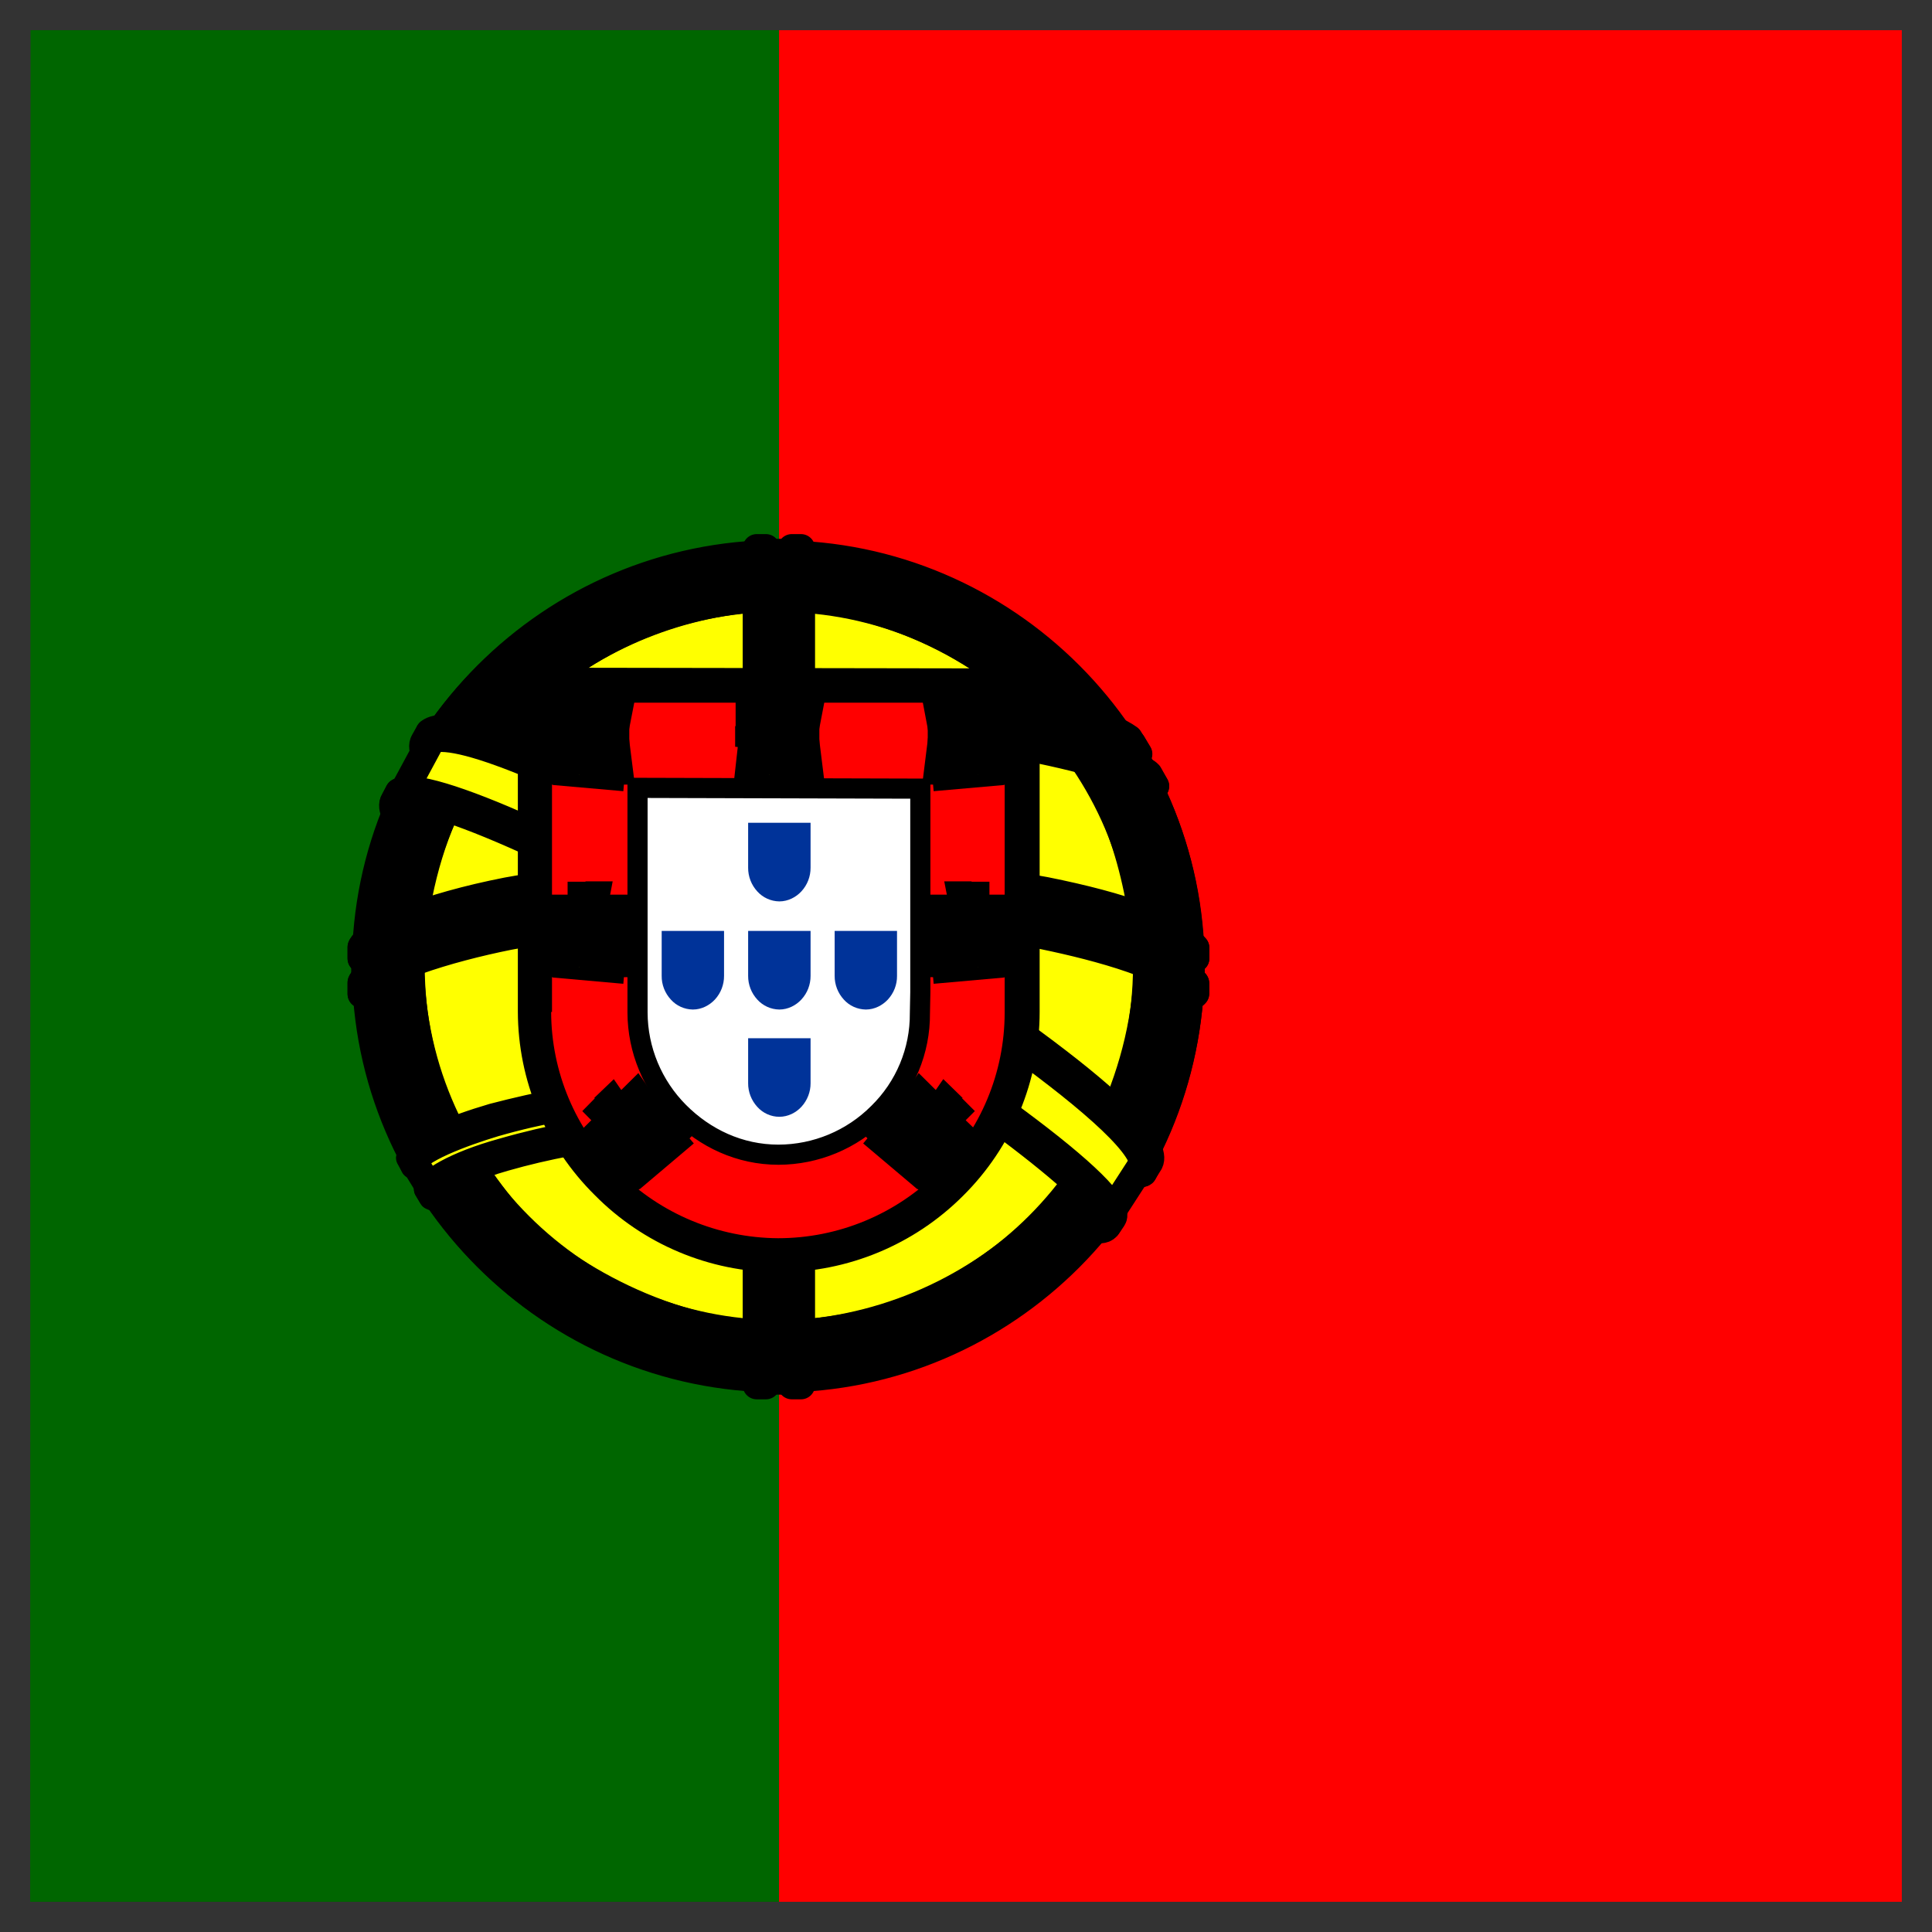
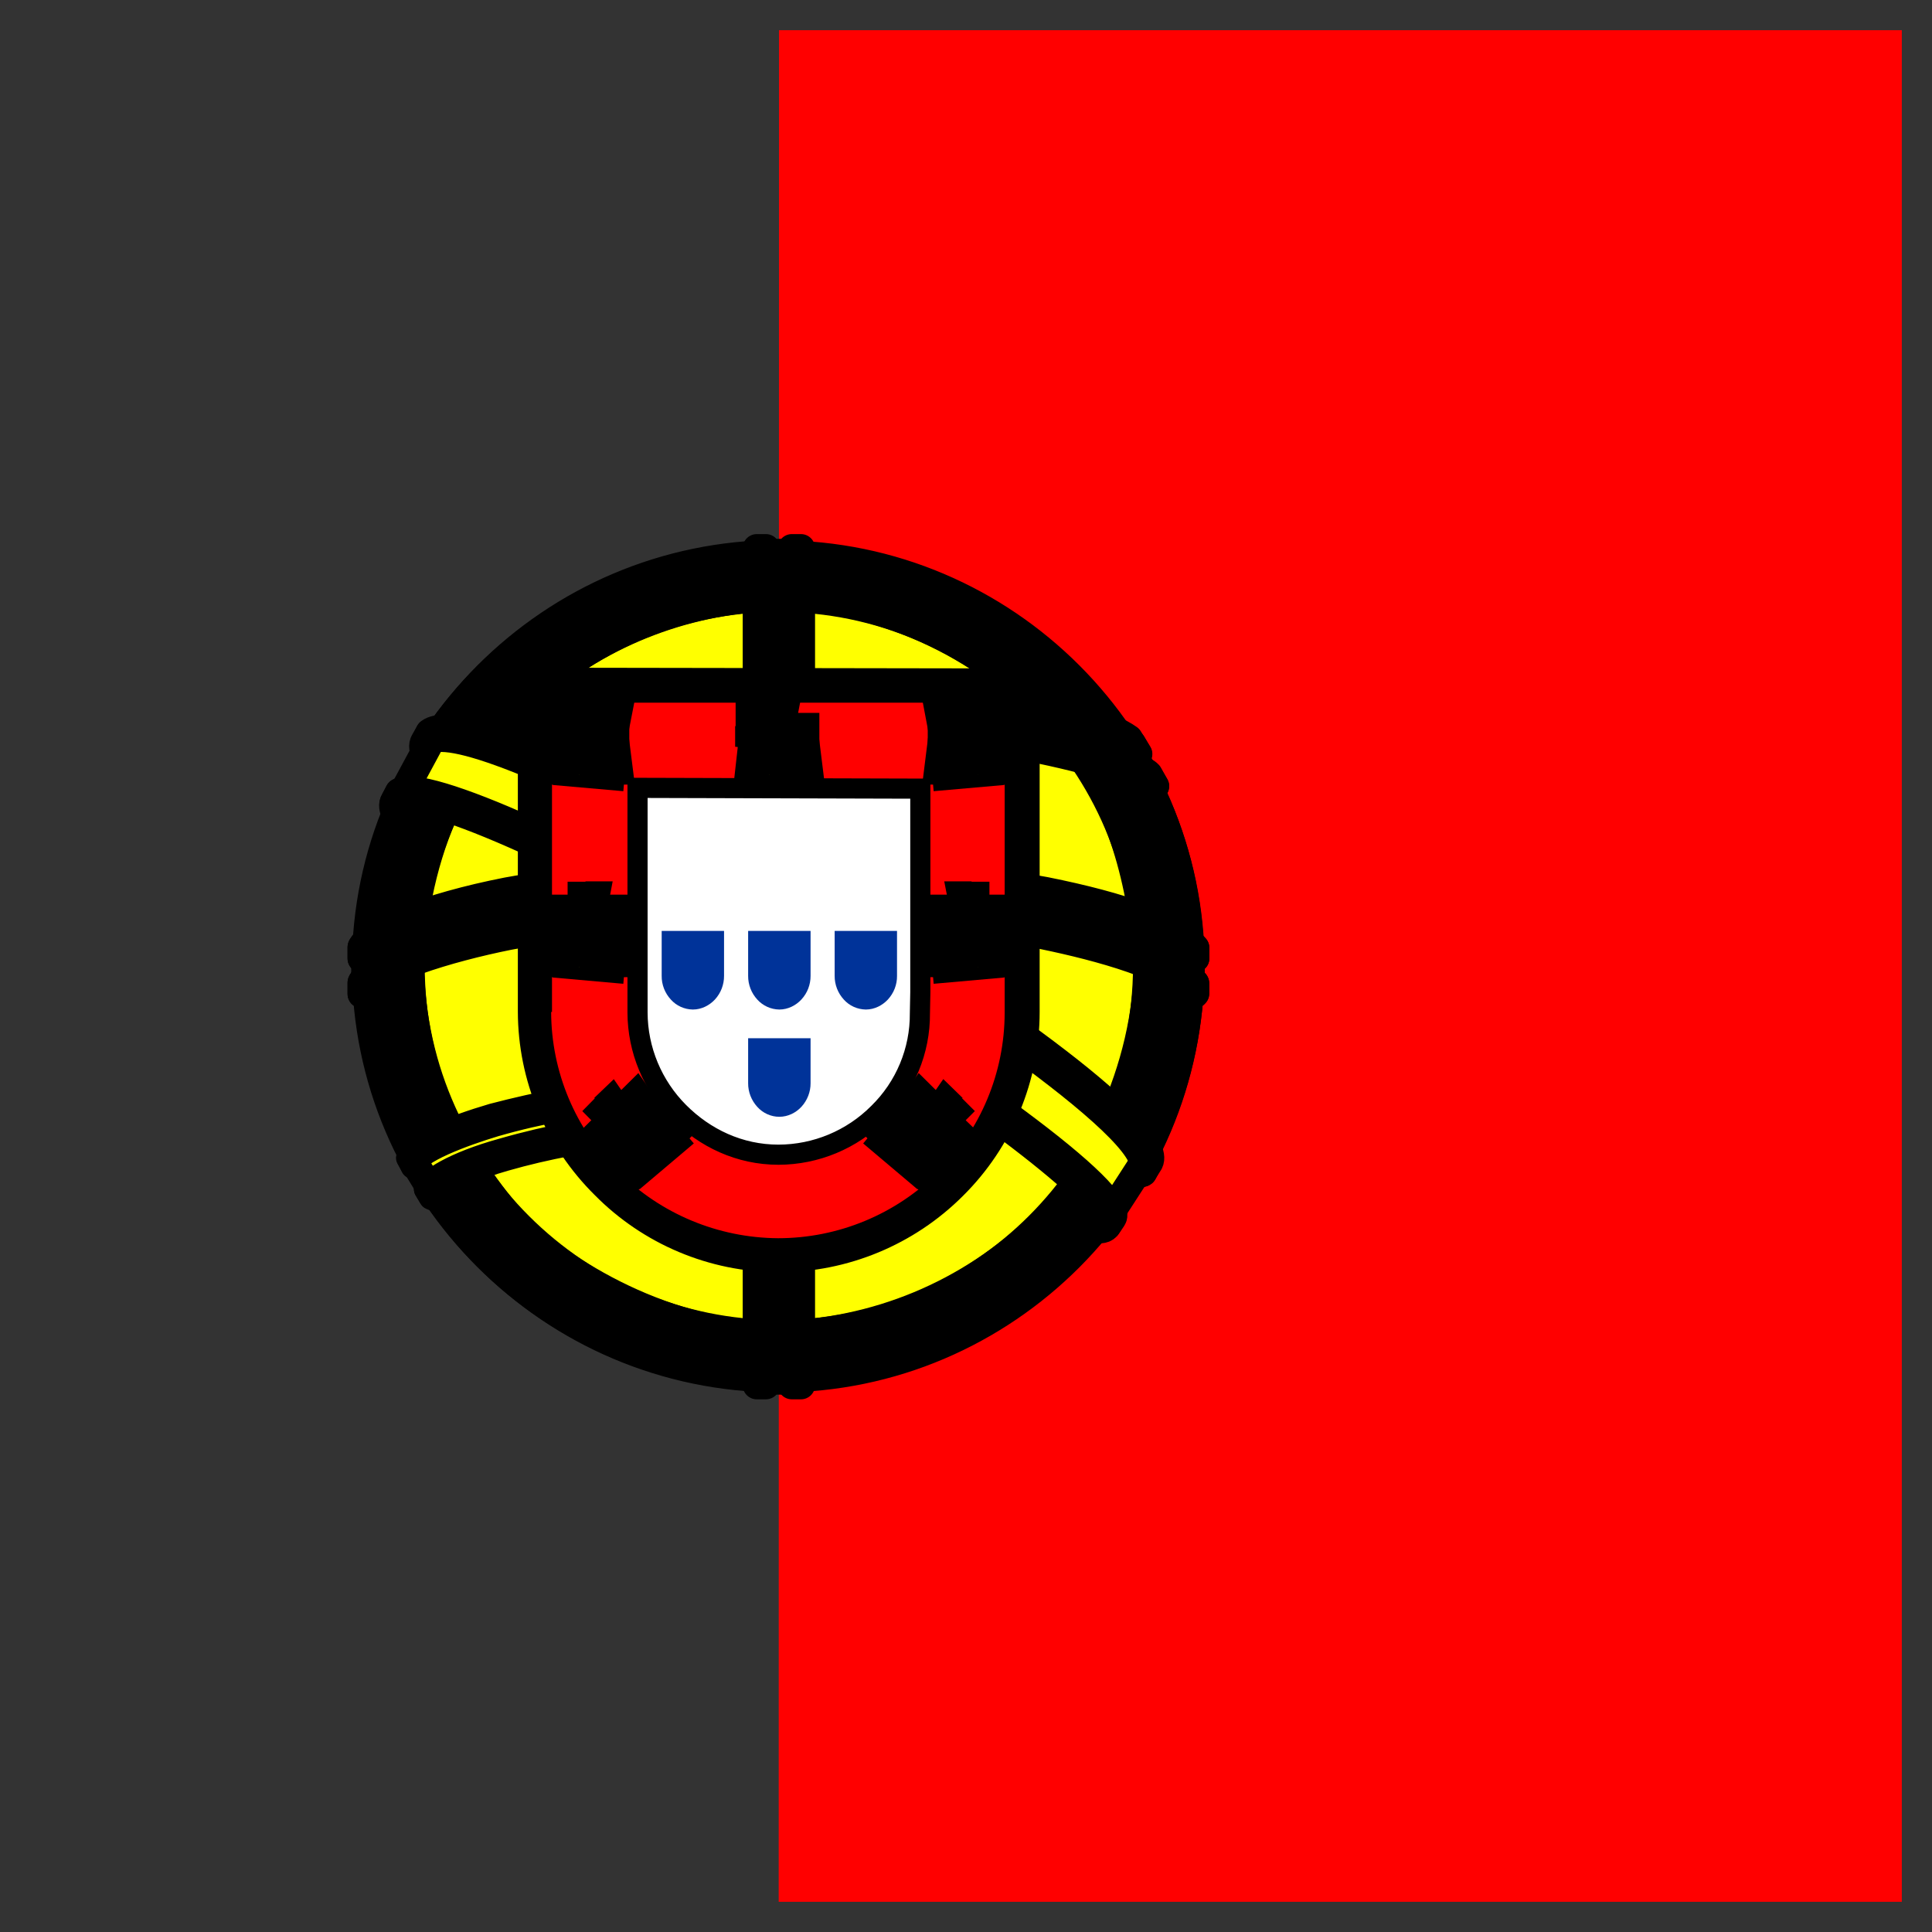
<svg xmlns="http://www.w3.org/2000/svg" version="1.1" baseProfile="full" width="64" height="64" viewBox="0 0 64.00 64.00" enable-background="new 0 0 64.00 64.00" xml:space="preserve">
  <rect x="0" y="0" width="64.00" height="64.00" fill="#333333" stroke="none" />
  <path fill="#FF0000" fill-opacity="1" stroke-width="1.333" stroke-linejoin="miter" d="M 25.806,1L 63,1L 63,63L 25.795,63L 25.806,1 Z " />
-   <path fill="#006600" fill-opacity="1" stroke-width="1.333" stroke-linejoin="miter" d="M 1.011,1L 25.806,1L 25.806,63L 1,63L 1.011,1 Z " />
  <g>
    <path fill="#FFFF00" fill-opacity="1" stroke-width="0.933" stroke-linecap="round" stroke-linejoin="round" stroke="#000000" stroke-opacity="1" d="M 36.584,40.548C 32.418,40.427 13.336,28.513 13.215,26.611L 14.257,24.855C 16.145,27.605 35.66,39.194 37.575,38.781L 36.584,40.548" />
    <path fill="#FFFF00" fill-opacity="1" stroke-width="0.933" stroke-linecap="round" stroke-linejoin="round" stroke="#000000" stroke-opacity="1" d="M 14.038,24.613C 13.663,25.618 19.015,28.923 25.456,32.848C 31.896,36.761 37.443,39.182 37.866,38.842L 38.048,38.49C 37.976,38.611 37.779,38.649 37.492,38.562C 35.748,38.055 31.207,35.973 25.589,32.569C 19.97,29.166 15.08,26.017 14.329,24.685C 14.267,24.562 14.238,24.424 14.244,24.286L 14.22,24.286L 14.062,24.564L 14.038,24.613 Z M 36.678,40.598C 36.606,40.73 36.474,40.73 36.232,40.719C 34.669,40.537 29.936,38.236 24.367,34.895C 17.852,30.995 12.477,27.448 13.069,26.526L 13.228,26.237L 13.251,26.248C 12.731,27.822 23.858,34.18 24.511,34.592C 30.941,38.588 36.376,40.912 36.86,40.306L 36.678,40.598 Z " />
    <path fill="#FFFF00" fill-opacity="1" stroke-width="0.933" stroke-linecap="round" stroke-linejoin="round" stroke="#000000" stroke-opacity="1" d="M 25.831,27.762C 29.983,27.726 35.131,27.192 38.082,26.017L 37.454,24.977C 35.698,25.945 30.541,26.587 25.795,26.672C 20.177,26.623 16.217,26.102 14.233,24.77L 13.627,25.873C 17.284,27.41 21.013,27.75 25.831,27.762" />
    <path fill="#FFFF00" fill-opacity="1" stroke-width="0.933" stroke-linecap="round" stroke-linejoin="round" stroke="#000000" stroke-opacity="1" d="M 38.264,26.042C 38.158,26.199 36.232,26.865 33.387,27.349C 30.876,27.726 28.343,27.913 25.806,27.907C 23.378,27.919 20.95,27.764 18.542,27.448C 15.576,26.975 14.027,26.32 13.457,26.091L 13.603,25.813C 15.213,26.447 16.891,26.893 18.603,27.145C 20.992,27.457 23.398,27.607 25.806,27.591C 28.323,27.593 30.837,27.408 33.326,27.035C 36.232,26.562 37.828,25.956 38.048,25.679L 38.264,26.042 Z M 37.696,24.977C 37.382,25.219 35.808,25.788 33.046,26.223C 30.661,26.566 28.254,26.736 25.842,26.732C 23.519,26.749 21.196,26.6 18.894,26.284C 16.073,25.921 14.583,25.255 14.051,25.062L 14.208,24.784C 14.621,25.001 16.073,25.582 18.93,25.994C 21.223,26.292 23.533,26.432 25.842,26.418C 28.234,26.42 30.621,26.25 32.986,25.909C 35.77,25.521 37.272,24.82 37.503,24.638L 37.696,24.977 Z M 12.15,32.776C 14.717,34.157 20.394,34.857 25.782,34.906C 30.685,34.906 37.079,34.142 39.463,32.872L 39.391,31.491C 38.653,32.666 31.813,33.792 25.735,33.745C 19.656,33.695 14.015,32.751 12.139,31.54L 12.139,32.776" />
    <path fill="#FFFF00" fill-opacity="1" stroke-width="0.933" stroke-linecap="round" stroke-linejoin="round" stroke="#000000" stroke-opacity="1" d="M 39.595,32.581L 39.595,32.908C 39.232,33.343 36.981,33.998 34.162,34.445C 31.366,34.853 28.546,35.046 25.721,35.027C 22.405,35.027 19.766,34.785 17.708,34.471C 15.733,34.248 13.801,33.727 11.98,32.933L 11.98,32.545C 13.24,33.381 16.618,33.987 17.755,34.168C 19.789,34.482 22.416,34.713 25.721,34.713C 29.196,34.713 31.981,34.471 34.113,34.142C 36.145,33.852 39.028,33.09 39.595,32.581 Z M 39.595,31.406L 39.595,31.746C 39.232,32.17 36.981,32.823 34.162,33.272C 31.366,33.678 28.546,33.871 25.721,33.852C 22.405,33.852 19.766,33.61 17.719,33.307C 15.741,33.08 13.805,32.558 11.98,31.758L 11.98,31.37C 13.24,32.206 16.618,32.823 17.755,32.993C 19.802,33.307 22.43,33.55 25.721,33.55C 29.196,33.55 31.981,33.307 34.113,32.969C 36.145,32.677 39.028,31.915 39.595,31.406 Z M 25.77,40.306C 19.887,40.272 14.838,38.709 13.773,38.441L 14.547,39.652C 16.423,40.454 21.351,41.638 25.831,41.506C 30.311,41.373 34.223,41.022 36.97,39.689L 37.768,38.418C 35.891,39.303 29.499,40.306 25.782,40.306" />
    <path fill="#FFFF00" fill-opacity="1" stroke-width="0.8" stroke-linecap="round" stroke-linejoin="round" stroke="#000000" stroke-opacity="1" d="M 37.272,39.398C 37.155,39.576 37.034,39.758 36.909,39.932C 35.536,40.386 34.132,40.749 32.708,41.01C 30.424,41.43 28.105,41.642 25.782,41.638C 20.564,41.566 16.291,40.548 14.28,39.678L 14.112,39.398L 14.148,39.349L 14.414,39.459C 18.09,40.677 21.934,41.309 25.806,41.336C 28.228,41.347 30.649,41.059 32.6,40.719C 35.6,40.113 36.811,39.667 37.189,39.459L 37.272,39.398 Z M 37.961,38.259L 37.976,38.259C 37.885,38.414 37.798,38.569 37.707,38.721C 37.019,38.963 35.131,39.519 32.38,39.909C 30.564,40.151 29.439,40.393 25.842,40.465C 21.724,40.42 17.628,39.81 13.675,38.649L 13.531,38.346C 17.545,39.447 21.681,40.06 25.842,40.163C 29.136,40.091 30.541,39.848 32.333,39.591C 35.539,39.107 37.151,38.577 37.624,38.395L 37.961,38.259 Z " />
    <path fill="#FFFF00" fill-opacity="1" stroke-width="0.933" stroke-linecap="round" stroke-linejoin="round" stroke="#000000" stroke-opacity="1" d="M 38.037,31.686C 38.059,35.561 36.073,39.046 34.476,40.586C 32.129,42.868 28.996,44.17 25.721,44.219C 21.811,44.291 18.132,41.737 17.139,40.62C 15.201,38.429 13.627,35.656 13.578,31.904C 13.82,27.665 15.479,24.723 17.89,22.7C 20.22,20.782 23.151,19.745 26.17,19.769C 29.246,19.855 32.853,21.368 35.335,24.371C 36.958,26.333 37.673,28.464 38.037,31.697L 38.037,31.686 Z M 25.759,18.413C 33.266,18.413 39.44,24.528 39.44,32.011C 39.391,39.538 33.281,45.612 25.759,45.612C 18.253,45.612 12.125,39.508 12.125,32.011C 12.125,24.517 18.253,18.413 25.759,18.413" />
    <path fill="#FFFF00" fill-opacity="1" stroke-width="0.933" stroke-linecap="round" stroke-linejoin="round" stroke="#000000" stroke-opacity="1" d="M 25.795,18.365C 33.301,18.365 39.429,24.503 39.429,32.011C 39.429,39.519 33.301,45.661 25.795,45.661C 18.262,45.638 12.163,39.534 12.15,32C 12.171,24.471 18.268,18.373 25.795,18.352L 25.795,18.365 Z M 12.453,32.011C 12.453,39.349 18.482,45.358 25.795,45.358C 33.107,45.358 39.126,39.349 39.126,32.011C 39.126,24.674 33.107,18.68 25.795,18.68C 18.442,18.706 12.487,24.659 12.453,32.011 Z " />
    <path fill="#FFFF00" fill-opacity="1" stroke-width="0.933" stroke-linecap="round" stroke-linejoin="round" stroke="#000000" stroke-opacity="1" d="M 25.806,19.503C 32.647,19.503 38.29,25.134 38.29,32C 38.29,38.88 32.647,44.495 25.806,44.495C 18.913,44.476 13.327,38.895 13.3,32C 13.3,25.134 18.941,19.503 25.795,19.503L 25.806,19.503 Z M 13.603,32C 13.603,38.709 19.112,44.193 25.806,44.193C 32.49,44.193 37.999,38.709 37.999,32C 37.999,25.291 32.49,19.805 25.795,19.805C 19.1,19.805 13.603,25.291 13.603,32 Z " />
    <rect x="25.177" y="18.316" fill="#FFFF00" fill-opacity="1" stroke-width="0.933" stroke-linecap="round" stroke-linejoin="round" stroke="#000000" stroke-opacity="1" width="1.175" height="27.417" />
    <path fill="#FFFF00" fill-opacity="1" stroke-width="0.933" stroke-linecap="round" stroke-linejoin="round" stroke="#000000" stroke-opacity="1" d="M 26.23,18.159L 26.533,18.159L 26.533,45.888L 26.23,45.888L 26.23,18.159 Z M 25.069,18.159L 25.371,18.159L 25.371,45.888L 25.069,45.888L 25.069,18.159 Z " />
    <path fill="#FFFF00" fill-opacity="1" stroke-width="0.933" stroke-linecap="round" stroke-linejoin="round" stroke="#000000" stroke-opacity="1" d="M 39.44,32.545L 39.44,31.516L 38.615,30.753L 33.931,29.506L 27.174,28.816L 19.062,29.226L 13.264,30.607L 12.101,31.48L 12.101,32.484L 15.056,31.152L 22.078,30.062L 28.833,30.062L 33.797,30.607L 37.234,31.444L 39.44,32.545 Z " />
    <path fill="#FFFF00" fill-opacity="1" stroke-width="0.933" stroke-linecap="round" stroke-linejoin="round" stroke="#000000" stroke-opacity="1" d="M 25.795,29.905C 28.756,29.892 31.709,30.157 34.62,30.693C 37.174,31.201 38.979,31.843 39.584,32.556L 39.584,32.919C 38.858,32.025 36.436,31.37 34.559,30.982C 32.102,30.511 28.99,30.208 25.795,30.208C 22.405,30.208 19.257,30.535 16.836,31.007C 14.899,31.395 12.307,32.157 11.98,32.919L 11.98,32.556C 12.161,32.025 14.087,31.238 16.8,30.693C 19.768,30.153 22.778,29.89 25.795,29.905 Z M 25.795,28.73C 28.759,28.719 31.718,28.982 34.631,29.517C 37.174,30.026 38.99,30.668 39.595,31.395L 39.595,31.746C 38.858,30.85 36.425,30.195 34.559,29.82C 32.102,29.336 28.99,29.033 25.795,29.033C 22.799,29.024 19.808,29.292 16.86,29.832C 14.984,30.195 12.282,30.995 11.98,31.746L 11.98,31.383C 12.161,30.861 14.136,30.051 16.8,29.529C 19.766,28.988 22.778,28.719 25.795,28.73 Z M 25.735,22.761C 30.806,22.736 35.237,23.474 37.261,24.517L 37.999,25.788C 36.243,24.844 31.461,23.851 25.735,24.008C 21.073,24.032 16.096,24.517 13.591,25.849L 14.475,24.371C 16.533,23.306 21.376,22.772 25.735,22.761" />
    <path fill="#FFFF00" fill-opacity="1" stroke-width="0.933" stroke-linecap="round" stroke-linejoin="round" stroke="#000000" stroke-opacity="1" d="M 25.795,23.815C 28.701,23.815 31.485,23.972 33.712,24.371C 35.782,24.759 37.768,25.34 38.048,25.654L 38.264,26.042C 37.575,25.593 35.869,25.086 33.665,24.674C 31.062,24.259 28.428,24.078 25.795,24.129C 22.526,24.129 19.984,24.286 17.804,24.674C 15.504,25.098 13.905,25.714 13.506,26.006L 13.724,25.607C 14.486,25.207 15.71,24.734 17.755,24.371C 20.008,23.959 22.562,23.838 25.795,23.815 Z M 25.795,22.651C 28.353,22.611 30.909,22.789 33.434,23.185C 35.116,23.512 36.777,24.019 37.393,24.468L 37.707,24.977C 37.163,24.371 35.116,23.802 33.301,23.487C 31.194,23.124 28.567,22.979 25.795,22.954C 22.889,22.954 20.201,23.136 18.118,23.512C 16.134,23.898 14.85,24.346 14.305,24.698L 14.583,24.261C 15.334,23.875 16.544,23.512 18.071,23.209C 20.165,22.833 22.876,22.651 25.795,22.651 Z M 32.575,37.68C 30.335,37.294 28.065,37.124 25.795,37.169C 17.331,37.267 14.607,38.902 14.269,39.398L 13.639,38.369C 15.782,36.806 20.383,35.935 25.831,36.019C 28.652,36.068 31.086,36.261 33.145,36.651L 32.562,37.68" />
    <path fill="#FFFF00" fill-opacity="1" stroke-width="0.8" stroke-linecap="round" stroke-linejoin="round" stroke="#000000" stroke-opacity="1" d="M 25.746,37.025C 28.095,37.063 30.407,37.147 32.647,37.57L 32.479,37.862C 30.26,37.48 28.01,37.305 25.759,37.34C 22.634,37.317 19.463,37.608 16.726,38.395C 15.854,38.637 14.426,39.194 14.269,39.652L 14.112,39.387C 14.159,39.122 15.031,38.55 16.654,38.104C 19.802,37.196 22.744,37.048 25.735,37.014L 25.746,37.025 Z M 25.856,35.837C 28.336,35.837 30.81,36.049 33.252,36.48L 33.084,36.783C 30.702,36.348 28.287,36.136 25.867,36.155C 22.732,36.155 19.414,36.382 16.387,37.256C 15.419,37.548 13.724,38.153 13.675,38.637L 13.518,38.357C 13.554,37.922 15.007,37.34 16.327,36.953C 19.435,36.14 22.643,35.765 25.856,35.837 Z " />
    <path fill="#FFFF00" fill-opacity="1" stroke-width="0.933" stroke-linecap="round" stroke-linejoin="round" stroke="#000000" stroke-opacity="1" d="M 37.866,38.528L 36.849,40.102L 33.931,37.51L 26.351,32.424L 17.816,27.726L 13.372,26.212L 14.318,24.456L 14.643,24.286L 17.405,24.977L 26.486,29.663L 31.728,32.969L 36.122,36.117L 37.916,38.187L 37.866,38.528 Z " />
    <path fill="#FFFF00" fill-opacity="1" stroke-width="0.933" stroke-linecap="round" stroke-linejoin="round" stroke="#000000" stroke-opacity="1" d="M 13.215,26.248C 14.002,25.727 19.717,28.271 25.685,31.879C 31.654,35.5 37.355,39.58 36.849,40.355L 36.678,40.609L 36.595,40.272C 36.326,39.436 32.297,36.216 25.578,32.157C 19.04,28.257 13.591,25.909 13.047,26.587L 13.215,26.248 Z M 38.071,38.501C 38.555,37.532 33.266,33.538 26.69,29.65C 19.97,25.836 15.116,23.596 14.233,24.261L 14.087,24.564C 14.244,24.432 14.511,24.443 14.632,24.443C 16.157,24.456 20.515,26.454 26.618,29.966C 29.293,31.516 37.927,37.063 37.889,38.611L 37.855,38.842L 38.071,38.501 Z " />
  </g>
  <g>
    <path fill="#FFFFFF" fill-opacity="1" stroke-width="0.933" stroke-linejoin="miter" stroke="#000000" stroke-opacity="1" d="M 17.621,33.51C 17.625,35.671 18.493,37.737 20.031,39.258C 21.55,40.798 23.623,41.672 25.789,41.68C 27.959,41.68 30.04,40.817 31.574,39.281C 33.109,37.76 33.973,35.686 33.973,33.523L 33.973,22.611L 17.621,22.585L 17.621,33.51 Z " />
    <path fill="#FF0000" fill-opacity="1" stroke-width="0.667" stroke-linejoin="miter" stroke="#000000" stroke-opacity="1" d="M 17.924,33.523C 17.929,35.595 18.762,37.578 20.237,39.035C 21.705,40.507 23.695,41.339 25.776,41.351C 27.851,41.351 29.843,40.529 31.313,39.061C 32.783,37.608 33.612,35.621 33.614,33.551L 33.614,22.943L 17.952,22.943L 17.952,33.523M 30.487,26.125L 30.487,32.863L 30.473,33.565C 30.483,34.808 29.985,36.004 29.094,36.874C 28.218,37.752 27.03,38.248 25.789,38.251C 24.494,38.251 23.351,37.699 22.496,36.844C 21.618,35.966 21.122,34.778 21.119,33.538L 21.119,26.099L 30.487,26.125 Z " />
    <g>
      <g>
        <path fill="#FFFF00" fill-opacity="1" stroke-width="1.333" stroke-linejoin="miter" d="M 18.943,25.712C 18.956,24.954 19.494,24.776 19.494,24.776C 19.507,24.776 20.086,24.967 20.086,25.726L 18.943,25.726" />
        <path fill="#FFFF00" fill-opacity="1" stroke-width="0.667" stroke-linejoin="miter" stroke="#000000" stroke-opacity="1" d="M 18.474,24.789L 18.378,25.658L 18.956,25.658C 18.956,24.941 19.507,24.831 19.507,24.831C 19.522,24.831 20.059,24.982 20.073,25.658L 20.651,25.658L 20.54,24.776L 18.474,24.776L 18.474,24.789 Z M 18.336,25.671L 20.678,25.877L 18.351,25.671L 18.336,25.671 Z " />
        <path fill="#FFFF00" fill-opacity="1" stroke-width="0.667" stroke-linejoin="miter" stroke="#000000" stroke-opacity="1" d="M 19.191,25.658C 19.191,25.202 19.507,25.079 19.507,25.079C 19.507,25.079 19.825,25.217 19.825,25.658L 19.191,25.658M 18.391,24.417L 20.636,24.61L 18.391,24.43L 18.391,24.417 Z M 18.448,24.623L 20.568,24.816L 18.432,24.623L 18.448,24.623 Z M 19.136,23.164L 19.301,23.164L 19.301,23.273L 19.426,23.273L 19.426,23.164L 19.603,23.164L 19.603,23.287L 19.728,23.287L 19.728,23.149L 19.893,23.149L 19.825,23.508L 19.136,23.438L 19.136,23.164 Z M 19.77,23.535L 19.811,24.417L 19.218,24.417L 19.259,23.521L 19.77,23.521" />
        <rect x="18.502" y="23.949" fill="#FFFF00" fill-opacity="1" stroke-width="0.667" stroke-linejoin="miter" stroke="#000000" stroke-opacity="1" width="0.55" height="0.467" />
        <rect x="19.963" y="23.949" fill="#FFFF00" fill-opacity="1" stroke-width="0.667" stroke-linejoin="miter" stroke="#000000" stroke-opacity="1" width="0.55" height="0.467" />
        <path fill="#FFFF00" fill-opacity="1" stroke-width="0.667" stroke-linejoin="miter" stroke="#000000" stroke-opacity="1" d="M 18.406,23.59L 18.57,23.59L 18.57,23.728L 18.695,23.728L 18.695,23.59L 18.86,23.59L 18.86,23.728L 18.985,23.728L 18.985,23.59L 19.149,23.59L 19.081,23.949L 18.406,23.866L 18.406,23.59 Z " />
        <path fill="#FFFF00" fill-opacity="1" stroke-width="0.667" stroke-linejoin="miter" stroke="#000000" stroke-opacity="1" d="M 19.866,23.59L 20.031,23.59L 20.031,23.728L 20.156,23.728L 20.156,23.59L 20.32,23.59L 20.32,23.728L 20.445,23.728L 20.445,23.59L 20.61,23.59L 20.54,23.949L 19.866,23.866L 19.866,23.59 Z " />
        <path fill="#000000" fill-opacity="1" stroke-width="1.333" stroke-linejoin="miter" d="M 19.452,23.811L 19.577,23.811L 19.577,24.031L 19.452,24.031L 19.452,23.811" />
        <path fill="#000000" fill-opacity="1" stroke-width="1.333" stroke-linejoin="miter" d="M 18.834,24.114L 18.834,24.278L 18.722,24.278L 18.722,24.114" />
        <path fill="#000000" fill-opacity="1" stroke-width="1.333" stroke-linejoin="miter" d="M 20.292,24.114L 20.292,24.278L 20.182,24.278L 20.182,24.114" />
      </g>
      <g>
        <g>
          <path fill="#FFFF00" fill-opacity="1" stroke-width="1.333" stroke-linejoin="miter" d="M 18.943,32.091C 18.956,31.334 19.494,31.154 19.494,31.154C 19.507,31.154 20.086,31.347 20.086,32.104L 18.943,32.104" />
          <path fill="#FFFF00" fill-opacity="1" stroke-width="0.667" stroke-linejoin="miter" stroke="#000000" stroke-opacity="1" d="M 18.474,31.168L 18.378,32.036L 18.956,32.036C 18.956,31.319 19.507,31.209 19.507,31.209C 19.522,31.209 20.059,31.36 20.073,32.036L 20.651,32.036L 20.54,31.154L 18.474,31.154L 18.474,31.168 Z M 18.336,32.049L 20.678,32.257L 18.351,32.049L 18.336,32.049 Z " />
          <path fill="#FFFF00" fill-opacity="1" stroke-width="0.667" stroke-linejoin="miter" stroke="#000000" stroke-opacity="1" d="M 19.191,32.036C 19.191,31.582 19.507,31.457 19.507,31.457C 19.507,31.457 19.825,31.595 19.825,32.036L 19.191,32.036M 18.391,30.797L 20.636,30.99L 18.391,30.81L 18.391,30.797 Z M 18.448,31.003L 20.568,31.196L 18.432,31.003L 18.448,31.003 Z M 19.136,29.542L 19.301,29.542L 19.301,29.652L 19.426,29.652L 19.426,29.542L 19.603,29.542L 19.603,29.667L 19.728,29.667L 19.728,29.529L 19.893,29.529L 19.825,29.887L 19.136,29.818L 19.136,29.542 Z M 19.77,29.915L 19.811,30.797L 19.218,30.797L 19.259,29.9L 19.77,29.9" />
          <rect x="18.502" y="30.327" fill="#FFFF00" fill-opacity="1" stroke-width="0.667" stroke-linejoin="miter" stroke="#000000" stroke-opacity="1" width="0.55" height="0.469" />
          <rect x="19.963" y="30.327" fill="#FFFF00" fill-opacity="1" stroke-width="0.667" stroke-linejoin="miter" stroke="#000000" stroke-opacity="1" width="0.55" height="0.469" />
          <path fill="#FFFF00" fill-opacity="1" stroke-width="0.667" stroke-linejoin="miter" stroke="#000000" stroke-opacity="1" d="M 18.406,29.97L 18.57,29.97L 18.57,30.108L 18.695,30.108L 18.695,29.97L 18.86,29.97L 18.86,30.108L 18.985,30.108L 18.985,29.97L 19.149,29.97L 19.081,30.327L 18.406,30.244L 18.406,29.97 Z " />
          <path fill="#FFFF00" fill-opacity="1" stroke-width="0.667" stroke-linejoin="miter" stroke="#000000" stroke-opacity="1" d="M 19.866,29.97L 20.031,29.97L 20.031,30.108L 20.156,30.108L 20.156,29.97L 20.32,29.97L 20.32,30.108L 20.445,30.108L 20.445,29.97L 20.61,29.97L 20.54,30.327L 19.866,30.244L 19.866,29.97 Z " />
          <path fill="#000000" fill-opacity="1" stroke-width="1.333" stroke-linejoin="miter" d="M 19.452,30.189L 19.577,30.189L 19.577,30.411L 19.452,30.411L 19.452,30.189" />
          <path fill="#000000" fill-opacity="1" stroke-width="1.333" stroke-linejoin="miter" d="M 18.834,30.492L 18.834,30.659L 18.722,30.659L 18.722,30.492" />
          <path fill="#000000" fill-opacity="1" stroke-width="1.333" stroke-linejoin="miter" d="M 20.292,30.492L 20.292,30.659L 20.182,30.659L 20.182,30.492" />
        </g>
        <g>
          <path fill="#FFFF00" fill-opacity="1" stroke-width="1.333" stroke-linejoin="miter" d="M 21.429,38.74C 20.901,38.199 21.153,37.688 21.153,37.688C 21.162,37.676 21.707,37.404 22.244,37.937L 21.438,38.751" />
          <path fill="#FFFF00" fill-opacity="1" stroke-width="0.667" stroke-linejoin="miter" stroke="#000000" stroke-opacity="1" d="M 20.443,38.422L 20.992,39.099L 21.399,38.69C 20.892,38.183 21.202,37.718 21.202,37.718C 21.211,37.706 21.698,37.434 22.186,37.9L 22.594,37.487L 21.89,36.946L 20.434,38.41L 20.443,38.422 Z M 20.973,39.141L 22.768,37.623L 20.983,39.129L 20.973,39.141 Z " />
          <path fill="#FFFF00" fill-opacity="1" stroke-width="0.667" stroke-linejoin="miter" stroke="#000000" stroke-opacity="1" d="M 21.565,38.524C 21.242,38.206 21.378,37.892 21.378,37.892C 21.378,37.892 21.698,37.767 22.012,38.077L 21.565,38.524M 20.122,38.217L 21.841,36.761L 20.131,38.229L 20.122,38.217 Z M 20.307,38.327L 21.94,36.957L 20.298,38.335L 20.307,38.327 Z M 19.757,36.806L 19.872,36.689L 19.951,36.768L 20.038,36.677L 19.961,36.602L 20.086,36.473L 20.175,36.564L 20.262,36.473L 20.163,36.374L 20.281,36.261L 20.487,36.56L 19.951,37.003L 19.757,36.806 Z M 20.466,36.617L 21.122,37.211L 20.704,37.631L 20.097,36.972L 20.457,36.609" />
          <path fill="#FFFF00" fill-opacity="1" stroke-width="0.667" stroke-linejoin="miter" stroke="#000000" stroke-opacity="1" d="M 20.256,37.419L 20.587,37.748L 20.199,38.138L 19.866,37.812L 20.256,37.419 Z " />
          <path fill="#FFFF00" fill-opacity="1" stroke-width="0.667" stroke-linejoin="miter" stroke="#000000" stroke-opacity="1" d="M 21.285,36.382L 21.616,36.715L 21.228,37.101L 20.895,36.776L 21.285,36.382 Z " />
          <path fill="#FFFF00" fill-opacity="1" stroke-width="0.667" stroke-linejoin="miter" stroke="#000000" stroke-opacity="1" d="M 19.545,37.623L 19.662,37.51L 19.759,37.608L 19.848,37.517L 19.749,37.419L 19.864,37.305L 19.963,37.4L 20.05,37.313L 19.953,37.215L 20.069,37.097L 20.275,37.4L 19.74,37.82L 19.545,37.623 Z " />
          <path fill="#FFFF00" fill-opacity="1" stroke-width="0.667" stroke-linejoin="miter" stroke="#000000" stroke-opacity="1" d="M 20.574,36.59L 20.691,36.473L 20.788,36.571L 20.875,36.48L 20.778,36.382L 20.894,36.269L 20.992,36.363L 21.079,36.276L 20.983,36.178L 21.098,36.064L 21.304,36.363L 20.769,36.783L 20.574,36.59 Z " />
          <path fill="#000000" fill-opacity="1" stroke-width="1.333" stroke-linejoin="miter" d="M 20.527,36.95L 20.684,37.105L 20.595,37.192L 20.44,37.041" />
          <path fill="#000000" fill-opacity="1" stroke-width="1.333" stroke-linejoin="miter" d="M 20.218,37.691L 20.335,37.809L 20.256,37.888L 20.139,37.767" />
          <path fill="#000000" fill-opacity="1" stroke-width="1.333" stroke-linejoin="miter" d="M 21.245,36.654L 21.363,36.772L 21.285,36.851L 21.168,36.734" />
        </g>
        <g>
          <g>
            <path fill="#FFFF00" fill-opacity="1" stroke-width="1.333" stroke-linejoin="miter" d="M 25.239,25.712C 25.252,24.954 25.789,24.776 25.789,24.776C 25.803,24.776 26.381,24.967 26.381,25.726L 25.239,25.726" />
            <path fill="#FFFF00" fill-opacity="1" stroke-width="0.667" stroke-linejoin="miter" stroke="#000000" stroke-opacity="1" d="M 24.77,24.789L 24.673,25.658L 25.252,25.658C 25.252,24.941 25.803,24.831 25.803,24.831C 25.816,24.831 26.353,24.982 26.368,25.658L 26.945,25.658L 26.836,24.776L 24.77,24.776L 24.77,24.789 Z M 24.632,25.671L 26.974,25.877L 24.645,25.671L 24.632,25.671 Z " />
            <path fill="#FFFF00" fill-opacity="1" stroke-width="0.667" stroke-linejoin="miter" stroke="#000000" stroke-opacity="1" d="M 25.487,25.658C 25.487,25.202 25.803,25.079 25.803,25.079C 25.803,25.079 26.12,25.217 26.12,25.658L 25.487,25.658M 24.686,24.417L 26.932,24.61L 24.686,24.43L 24.686,24.417 Z M 24.741,24.623L 26.864,24.816L 24.728,24.623L 24.741,24.623 Z M 25.432,23.164L 25.596,23.164L 25.596,23.273L 25.719,23.273L 25.719,23.164L 25.899,23.164L 25.899,23.287L 26.024,23.287L 26.024,23.149L 26.189,23.149L 26.12,23.508L 25.432,23.438L 25.432,23.164 Z M 26.064,23.535L 26.105,24.417L 25.513,24.417L 25.555,23.521L 26.064,23.521" />
            <rect x="24.796" y="23.949" fill="#FFFF00" fill-opacity="1" stroke-width="0.667" stroke-linejoin="miter" stroke="#000000" stroke-opacity="1" width="0.552" height="0.467" />
            <rect x="26.257" y="23.949" fill="#FFFF00" fill-opacity="1" stroke-width="0.667" stroke-linejoin="miter" stroke="#000000" stroke-opacity="1" width="0.552" height="0.467" />
            <path fill="#FFFF00" fill-opacity="1" stroke-width="0.667" stroke-linejoin="miter" stroke="#000000" stroke-opacity="1" d="M 24.702,23.59L 24.866,23.59L 24.866,23.728L 24.989,23.728L 24.989,23.59L 25.156,23.59L 25.156,23.728L 25.279,23.728L 25.279,23.59L 25.445,23.59L 25.375,23.949L 24.702,23.866L 24.702,23.59 Z " />
-             <path fill="#FFFF00" fill-opacity="1" stroke-width="0.667" stroke-linejoin="miter" stroke="#000000" stroke-opacity="1" d="M 26.16,23.59L 26.327,23.59L 26.327,23.728L 26.45,23.728L 26.45,23.59L 26.616,23.59L 26.616,23.728L 26.739,23.728L 26.739,23.59L 26.905,23.59L 26.836,23.949L 26.16,23.866L 26.16,23.59 Z " />
-             <path fill="#000000" fill-opacity="1" stroke-width="1.333" stroke-linejoin="miter" d="M 25.748,23.811L 25.871,23.811L 25.871,24.031L 25.748,24.031L 25.748,23.811" />
+             <path fill="#000000" fill-opacity="1" stroke-width="1.333" stroke-linejoin="miter" d="M 25.748,23.811L 25.871,23.811L 25.748,24.031L 25.748,23.811" />
            <path fill="#000000" fill-opacity="1" stroke-width="1.333" stroke-linejoin="miter" d="M 25.127,24.114L 25.127,24.278L 25.018,24.278L 25.018,24.114" />
            <path fill="#000000" fill-opacity="1" stroke-width="1.333" stroke-linejoin="miter" d="M 26.588,24.114L 26.588,24.278L 26.478,24.278L 26.478,24.114" />
          </g>
          <g>
            <g>
              <path fill="#FFFF00" fill-opacity="1" stroke-width="1.333" stroke-linejoin="miter" d="M 32.636,25.712C 32.622,24.954 32.085,24.776 32.085,24.776C 32.07,24.776 31.493,24.967 31.493,25.726L 32.636,25.726" />
              <path fill="#FFFF00" fill-opacity="1" stroke-width="0.667" stroke-linejoin="miter" stroke="#000000" stroke-opacity="1" d="M 33.105,24.789L 33.199,25.658L 32.622,25.658C 32.622,24.941 32.07,24.831 32.07,24.831C 32.057,24.831 31.52,24.982 31.506,25.658L 30.927,25.658L 31.037,24.776L 33.105,24.776L 33.105,24.789 Z M 33.241,25.671L 30.899,25.877L 33.228,25.671L 33.241,25.671 Z " />
              <path fill="#FFFF00" fill-opacity="1" stroke-width="0.667" stroke-linejoin="miter" stroke="#000000" stroke-opacity="1" d="M 32.388,25.658C 32.388,25.202 32.07,25.079 32.07,25.079C 32.07,25.079 31.754,25.217 31.754,25.658L 32.388,25.658M 33.186,24.417L 30.941,24.61L 33.186,24.43L 33.186,24.417 Z M 33.131,24.623L 31.011,24.816L 33.145,24.623L 33.131,24.623 Z M 32.443,23.164L 32.278,23.164L 32.278,23.273L 32.153,23.273L 32.153,23.164L 31.974,23.164L 31.974,23.287L 31.851,23.287L 31.851,23.149L 31.684,23.149L 31.754,23.508L 32.443,23.438L 32.443,23.164 Z M 31.809,23.535L 31.767,24.417L 32.359,24.417L 32.318,23.521L 31.809,23.521" />
              <rect x="32.526" y="23.949" fill="#FFFF00" fill-opacity="1" stroke-width="0.667" stroke-linejoin="miter" stroke="#000000" stroke-opacity="1" width="0.55" height="0.467" />
              <rect x="31.066" y="23.949" fill="#FFFF00" fill-opacity="1" stroke-width="0.667" stroke-linejoin="miter" stroke="#000000" stroke-opacity="1" width="0.55" height="0.467" />
              <path fill="#FFFF00" fill-opacity="1" stroke-width="0.667" stroke-linejoin="miter" stroke="#000000" stroke-opacity="1" d="M 33.173,23.59L 33.006,23.59L 33.006,23.728L 32.883,23.728L 32.883,23.59L 32.719,23.59L 32.719,23.728L 32.594,23.728L 32.594,23.59L 32.429,23.59L 32.498,23.949L 33.173,23.866L 33.173,23.59 Z " />
              <path fill="#FFFF00" fill-opacity="1" stroke-width="0.667" stroke-linejoin="miter" stroke="#000000" stroke-opacity="1" d="M 31.712,23.59L 31.548,23.59L 31.548,23.728L 31.423,23.728L 31.423,23.59L 31.259,23.59L 31.259,23.728L 31.134,23.728L 31.134,23.59L 30.969,23.59L 31.037,23.949L 31.712,23.866L 31.712,23.59 Z " />
              <path fill="#000000" fill-opacity="1" stroke-width="1.333" stroke-linejoin="miter" d="M 32.125,23.811L 32.002,23.811L 32.002,24.031L 32.125,24.031L 32.125,23.811" />
              <path fill="#000000" fill-opacity="1" stroke-width="1.333" stroke-linejoin="miter" d="M 32.745,24.114L 32.745,24.278L 32.855,24.278L 32.855,24.114" />
              <path fill="#000000" fill-opacity="1" stroke-width="1.333" stroke-linejoin="miter" d="M 31.285,24.114L 31.285,24.278L 31.396,24.278L 31.396,24.114" />
            </g>
            <g>
              <g>
                <path fill="#FFFF00" fill-opacity="1" stroke-width="1.333" stroke-linejoin="miter" d="M 32.636,32.091C 32.622,31.334 32.085,31.154 32.085,31.154C 32.07,31.154 31.493,31.347 31.493,32.104L 32.636,32.104" />
                <path fill="#FFFF00" fill-opacity="1" stroke-width="0.667" stroke-linejoin="miter" stroke="#000000" stroke-opacity="1" d="M 33.105,31.168L 33.199,32.036L 32.622,32.036C 32.622,31.319 32.07,31.209 32.07,31.209C 32.057,31.209 31.52,31.36 31.506,32.036L 30.927,32.036L 31.037,31.154L 33.105,31.154L 33.105,31.168 Z M 33.241,32.049L 30.899,32.257L 33.228,32.049L 33.241,32.049 Z " />
                <path fill="#FFFF00" fill-opacity="1" stroke-width="0.667" stroke-linejoin="miter" stroke="#000000" stroke-opacity="1" d="M 32.388,32.036C 32.388,31.582 32.07,31.457 32.07,31.457C 32.07,31.457 31.754,31.595 31.754,32.036L 32.388,32.036M 33.186,30.797L 30.941,30.99L 33.186,30.81L 33.186,30.797 Z M 33.131,31.003L 31.011,31.196L 33.145,31.003L 33.131,31.003 Z M 32.443,29.542L 32.278,29.542L 32.278,29.652L 32.153,29.652L 32.153,29.542L 31.974,29.542L 31.974,29.667L 31.851,29.667L 31.851,29.529L 31.684,29.529L 31.754,29.887L 32.443,29.818L 32.443,29.542 Z M 31.809,29.915L 31.767,30.797L 32.359,30.797L 32.318,29.9L 31.809,29.9" />
                <rect x="32.526" y="30.327" fill="#FFFF00" fill-opacity="1" stroke-width="0.667" stroke-linejoin="miter" stroke="#000000" stroke-opacity="1" width="0.55" height="0.469" />
                <rect x="31.066" y="30.327" fill="#FFFF00" fill-opacity="1" stroke-width="0.667" stroke-linejoin="miter" stroke="#000000" stroke-opacity="1" width="0.55" height="0.469" />
                <path fill="#FFFF00" fill-opacity="1" stroke-width="0.667" stroke-linejoin="miter" stroke="#000000" stroke-opacity="1" d="M 33.173,29.97L 33.006,29.97L 33.006,30.108L 32.883,30.108L 32.883,29.97L 32.719,29.97L 32.719,30.108L 32.594,30.108L 32.594,29.97L 32.429,29.97L 32.498,30.327L 33.173,30.244L 33.173,29.97 Z " />
                <path fill="#FFFF00" fill-opacity="1" stroke-width="0.667" stroke-linejoin="miter" stroke="#000000" stroke-opacity="1" d="M 31.712,29.97L 31.548,29.97L 31.548,30.108L 31.423,30.108L 31.423,29.97L 31.259,29.97L 31.259,30.108L 31.134,30.108L 31.134,29.97L 30.969,29.97L 31.037,30.327L 31.712,30.244L 31.712,29.97 Z " />
                <path fill="#000000" fill-opacity="1" stroke-width="1.333" stroke-linejoin="miter" d="M 32.125,30.189L 32.002,30.189L 32.002,30.411L 32.125,30.411L 32.125,30.189" />
                <path fill="#000000" fill-opacity="1" stroke-width="1.333" stroke-linejoin="miter" d="M 32.745,30.492L 32.745,30.659L 32.855,30.659L 32.855,30.492" />
                <path fill="#000000" fill-opacity="1" stroke-width="1.333" stroke-linejoin="miter" d="M 31.285,30.492L 31.285,30.659L 31.396,30.659L 31.396,30.492" />
              </g>
              <g>
                <path fill="#FFFF00" fill-opacity="1" stroke-width="1.333" stroke-linejoin="miter" d="M 30.15,38.74C 30.678,38.199 30.426,37.688 30.426,37.688C 30.417,37.676 29.872,37.404 29.335,37.937L 30.14,38.751" />
                <path fill="#FFFF00" fill-opacity="1" stroke-width="0.667" stroke-linejoin="miter" stroke="#000000" stroke-opacity="1" d="M 31.134,38.422L 30.587,39.099L 30.178,38.69C 30.687,38.183 30.377,37.718 30.377,37.718C 30.367,37.706 29.881,37.434 29.393,37.9L 28.985,37.487L 29.688,36.946L 31.145,38.41L 31.134,38.422 Z M 30.606,39.141L 28.809,37.623L 30.596,39.129L 30.606,39.141 Z " />
                <path fill="#FFFF00" fill-opacity="1" stroke-width="0.667" stroke-linejoin="miter" stroke="#000000" stroke-opacity="1" d="M 30.014,38.524C 30.337,38.206 30.201,37.892 30.201,37.892C 30.201,37.892 29.879,37.767 29.567,38.077L 30.014,38.524M 31.457,38.217L 29.738,36.761L 31.448,38.229L 31.457,38.217 Z M 31.272,38.327L 29.639,36.957L 31.281,38.335L 31.272,38.327 Z M 31.822,36.806L 31.705,36.689L 31.627,36.768L 31.54,36.677L 31.618,36.602L 31.491,36.473L 31.404,36.564L 31.317,36.473L 31.414,36.374L 31.298,36.261L 31.092,36.56L 31.625,37.003L 31.822,36.806 Z M 31.111,36.617L 30.456,37.211L 30.874,37.631L 31.48,36.972L 31.12,36.609" />
                <path fill="#FFFF00" fill-opacity="1" stroke-width="0.667" stroke-linejoin="miter" stroke="#000000" stroke-opacity="1" d="M 31.323,37.419L 30.99,37.748L 31.38,38.138L 31.711,37.812L 31.323,37.419 Z " />
                <path fill="#FFFF00" fill-opacity="1" stroke-width="0.667" stroke-linejoin="miter" stroke="#000000" stroke-opacity="1" d="M 30.294,36.382L 29.961,36.715L 30.35,37.101L 30.681,36.776L 30.294,36.382 Z " />
                <path fill="#FFFF00" fill-opacity="1" stroke-width="0.667" stroke-linejoin="miter" stroke="#000000" stroke-opacity="1" d="M 32.034,37.623L 31.917,37.51L 31.818,37.608L 31.731,37.517L 31.83,37.419L 31.712,37.305L 31.616,37.4L 31.527,37.313L 31.625,37.215L 31.508,37.097L 31.304,37.4L 31.837,37.82L 32.034,37.623 Z " />
                <path fill="#FFFF00" fill-opacity="1" stroke-width="0.667" stroke-linejoin="miter" stroke="#000000" stroke-opacity="1" d="M 31.005,36.59L 30.888,36.473L 30.789,36.571L 30.702,36.48L 30.801,36.382L 30.683,36.269L 30.587,36.363L 30.5,36.276L 30.596,36.178L 30.481,36.064L 30.275,36.363L 30.808,36.783L 31.005,36.59 Z " />
                <path fill="#000000" fill-opacity="1" stroke-width="1.333" stroke-linejoin="miter" d="M 31.052,36.95L 30.895,37.105L 30.982,37.192L 31.139,37.041" />
                <path fill="#000000" fill-opacity="1" stroke-width="1.333" stroke-linejoin="miter" d="M 31.361,37.691L 31.243,37.809L 31.321,37.888L 31.438,37.767" />
                <path fill="#000000" fill-opacity="1" stroke-width="1.333" stroke-linejoin="miter" d="M 30.331,36.654L 30.214,36.772L 30.292,36.851L 30.409,36.734" />
              </g>
              <g>
                <path fill="#003399" fill-opacity="1" stroke-width="1.333" stroke-linejoin="miter" d="M 24.783,32.325C 24.781,32.617 24.889,32.897 25.086,33.111C 25.273,33.319 25.538,33.438 25.816,33.442C 26.105,33.442 26.368,33.304 26.546,33.111C 26.745,32.897 26.853,32.617 26.851,32.325L 26.851,30.838L 24.783,30.838L 24.783,32.325" />
              </g>
              <g>
-                 <path fill="#003399" fill-opacity="1" stroke-width="1.333" stroke-linejoin="miter" d="M 24.783,28.744C 24.781,29.033 24.889,29.315 25.086,29.529C 25.273,29.737 25.538,29.856 25.816,29.86C 26.105,29.86 26.368,29.722 26.546,29.529C 26.745,29.315 26.853,29.033 26.851,28.744L 26.851,27.255L 24.783,27.255L 24.783,28.744" />
-               </g>
+                 </g>
              <g>
                <path fill="#003399" fill-opacity="1" stroke-width="1.333" stroke-linejoin="miter" d="M 21.919,32.325C 21.915,32.617 22.025,32.897 22.222,33.111C 22.407,33.319 22.672,33.438 22.952,33.442C 23.241,33.442 23.502,33.304 23.682,33.111C 23.879,32.897 23.987,32.617 23.985,32.325L 23.985,30.838L 21.919,30.838L 21.919,32.325" />
              </g>
              <g>
                <path fill="#003399" fill-opacity="1" stroke-width="1.333" stroke-linejoin="miter" d="M 27.649,32.325C 27.647,32.617 27.755,32.897 27.952,33.111C 28.137,33.319 28.402,33.438 28.682,33.442C 28.971,33.442 29.232,33.304 29.412,33.111C 29.609,32.897 29.719,32.617 29.715,32.325L 29.715,30.838L 27.649,30.838L 27.649,32.325" />
              </g>
              <g>
                <path fill="#003399" fill-opacity="1" stroke-width="1.333" stroke-linejoin="miter" d="M 24.783,35.883C 24.781,36.17 24.889,36.45 25.086,36.666C 25.273,36.874 25.538,36.995 25.816,36.995C 26.105,36.995 26.368,36.859 26.546,36.666C 26.745,36.45 26.853,36.17 26.851,35.883L 26.851,34.392L 24.783,34.392L 24.783,35.883" />
              </g>
            </g>
          </g>
        </g>
      </g>
    </g>
  </g>
</svg>